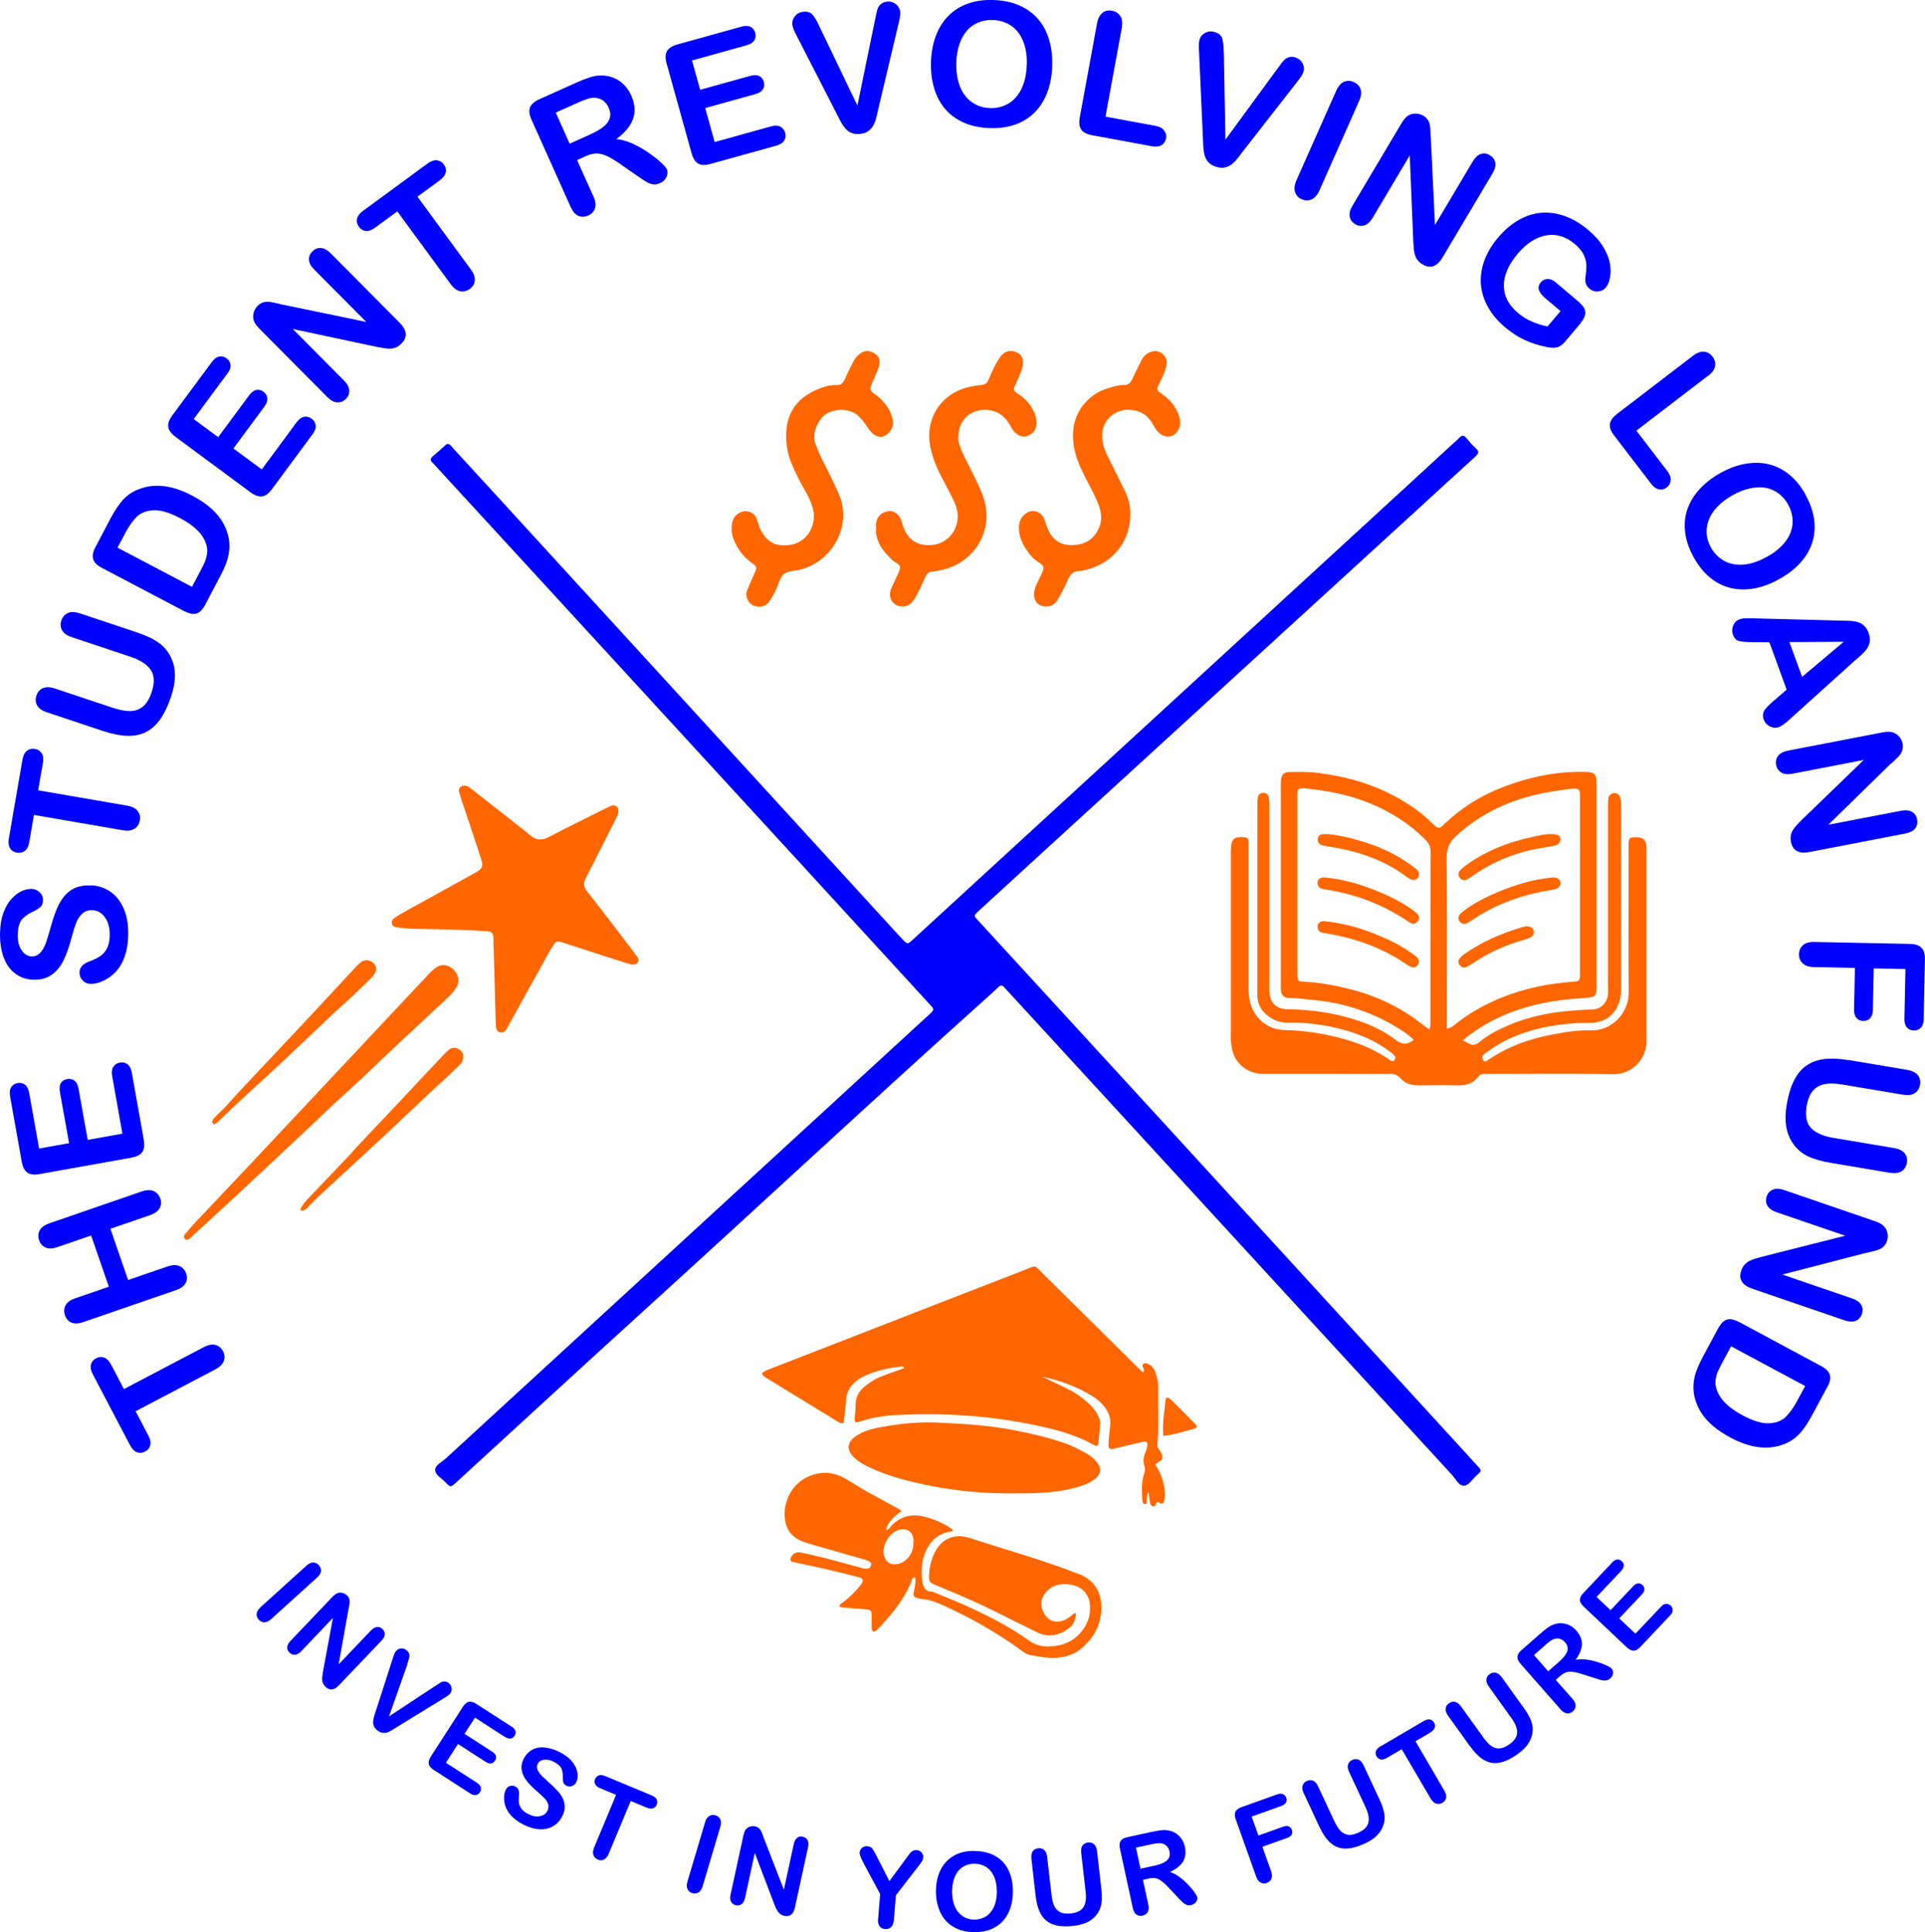
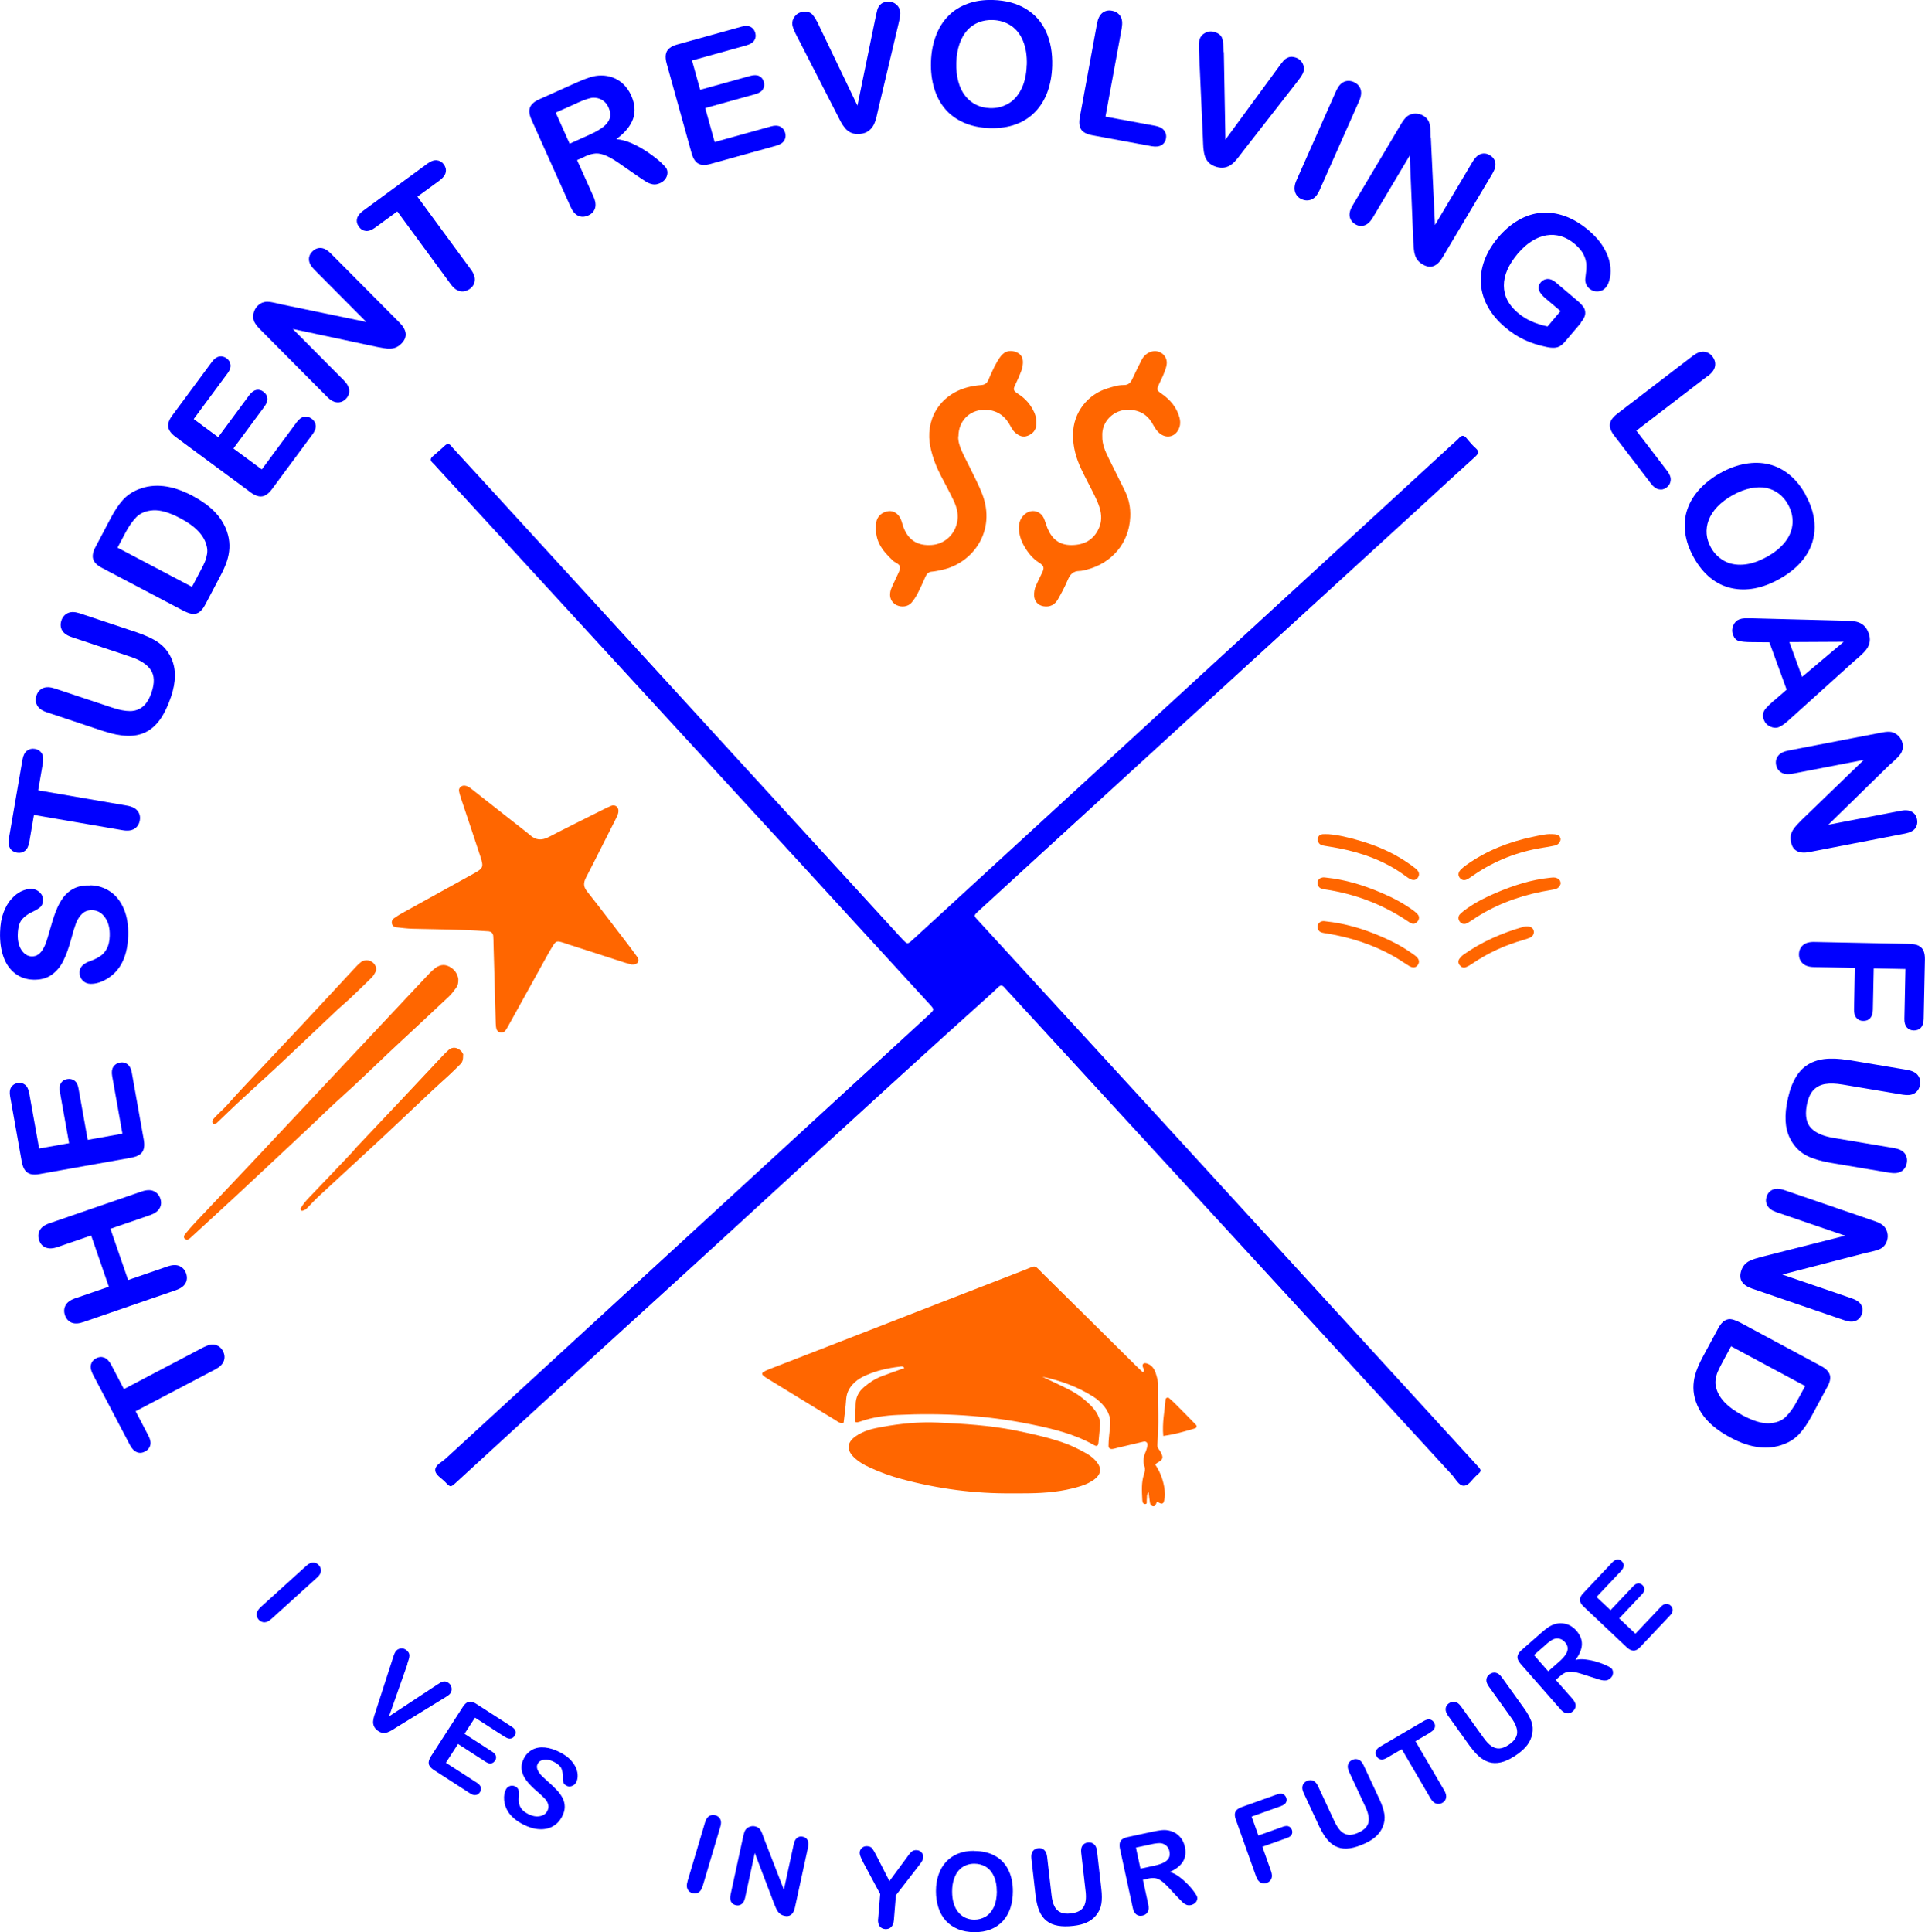
<svg xmlns="http://www.w3.org/2000/svg" id="Layer_1" viewBox="0 0 266.72 267.71">
  <defs>
    <style>.cls-1{fill:#f60;}.cls-2{fill:blue;}</style>
  </defs>
  <path class="cls-2" d="M15.41,189.1l1.76,3.36,11.04-5.8c.64-.33,1.18-.44,1.64-.32s.8.41,1.04.86c.24.46.28.91.12,1.36-.16.45-.56.84-1.18,1.17l-11.04,5.8,1.76,3.36c.28.53.37.98.27,1.35-.1.38-.34.67-.72.87-.39.21-.78.24-1.14.09-.37-.15-.68-.47-.95-.98l-5.14-9.79c-.28-.53-.37-.99-.27-1.37s.34-.67.72-.87.76-.23,1.12-.09c.37.14.69.47.97,1Z" />
  <path class="cls-2" d="M10.43,179.88l4.65-1.6-2.45-7.1-4.65,1.6c-.66.23-1.21.25-1.65.07s-.74-.52-.91-1.01c-.17-.49-.14-.95.08-1.37.22-.42.67-.75,1.34-.98l12.79-4.41c.67-.23,1.23-.25,1.67-.05.44.2.74.54.91,1.02.17.49.14.95-.1,1.36-.23.41-.68.73-1.35.96l-5.46,1.88,2.45,7.1,5.46-1.88c.67-.23,1.23-.25,1.67-.05s.74.54.91,1.02c.17.5.14.95-.09,1.36-.23.41-.68.73-1.35.96l-12.79,4.41c-.66.23-1.21.26-1.65.08-.43-.18-.74-.52-.91-1.02-.17-.49-.14-.95.08-1.37.22-.42.67-.75,1.34-.98Z" />
  <path class="cls-2" d="M4.04,151.42l1.38,7.71,4.15-.74-1.27-7.1c-.09-.52-.05-.93.14-1.23.19-.3.48-.48.86-.55.38-.07.72,0,1.01.21.29.21.48.58.57,1.11l1.27,7.1,4.81-.86-1.42-7.98c-.1-.54-.04-.97.16-1.28.2-.32.51-.51.92-.59.4-.07.75,0,1.05.24.3.23.5.61.59,1.15l1.66,9.31c.13.75.06,1.31-.21,1.7-.27.39-.78.64-1.52.78l-12.71,2.27c-.49.09-.91.09-1.24,0-.34-.09-.6-.28-.8-.56-.2-.29-.34-.67-.43-1.16l-1.61-9.04c-.1-.55-.05-.97.15-1.28s.49-.5.88-.57c.4-.07.74,0,1.03.23.29.22.48.61.58,1.15Z" />
  <path class="cls-2" d="M12.53,122.66c1.04.03,1.96.33,2.77.89.81.56,1.43,1.36,1.87,2.41.44,1.04.63,2.27.59,3.69-.05,1.69-.42,3.08-1.09,4.16-.48.77-1.12,1.38-1.9,1.84-.78.46-1.54.68-2.26.66-.42-.01-.78-.17-1.07-.47s-.43-.68-.42-1.13c.01-.37.14-.67.38-.92.24-.25.6-.45,1.06-.62.55-.2,1.02-.42,1.39-.67.38-.24.69-.59.94-1.04s.39-1.05.41-1.8c.03-1.03-.18-1.87-.64-2.53-.46-.66-1.05-1-1.77-1.02-.57-.02-1.04.14-1.4.48s-.65.78-.86,1.32c-.2.54-.43,1.27-.67,2.19-.33,1.22-.7,2.25-1.11,3.06-.41.82-.96,1.46-1.64,1.93-.68.47-1.52.68-2.51.65-.94-.03-1.77-.31-2.49-.85-.72-.54-1.26-1.3-1.62-2.29-.36-.99-.52-2.14-.48-3.46.03-1.05.19-1.96.48-2.72.29-.76.65-1.39,1.1-1.88.45-.49.92-.85,1.4-1.07.48-.22.95-.32,1.4-.31.41.01.78.17,1.1.47.32.3.48.67.46,1.11-.01.4-.12.7-.33.9-.21.2-.54.41-1,.64-.66.29-1.17.65-1.55,1.08-.38.43-.58,1.12-.61,2.09-.03.9.15,1.63.52,2.19.38.56.84.85,1.4.87.34.01.64-.07.9-.25.26-.18.48-.43.67-.75.19-.32.34-.65.45-.98s.28-.88.5-1.65c.26-.96.53-1.83.83-2.6.3-.78.65-1.43,1.06-1.97s.91-.95,1.52-1.24c.61-.29,1.34-.42,2.21-.39Z" />
  <path class="cls-2" d="M5.93,105.76l-.64,3.74,12.29,2.12c.71.12,1.21.37,1.49.74.29.37.39.81.3,1.31-.09.51-.33.89-.73,1.15-.4.26-.95.33-1.65.21l-12.29-2.12-.64,3.74c-.1.58-.3,1-.61,1.24-.31.24-.67.32-1.1.25-.44-.08-.76-.28-.96-.62s-.26-.79-.16-1.35l1.88-10.9c.1-.59.31-1.01.62-1.25.31-.24.68-.33,1.1-.26.42.07.74.28.95.61.21.34.26.8.16,1.38Z" />
  <path class="cls-2" d="M14.33,101.3l-7.83-2.61c-.67-.22-1.12-.54-1.35-.95s-.27-.86-.11-1.35c.17-.51.47-.86.91-1.05.43-.19.98-.17,1.65.05l8.01,2.67c.91.3,1.71.46,2.39.46.68,0,1.27-.2,1.78-.61.51-.41.92-1.08,1.23-2.01.43-1.29.39-2.31-.12-3.08-.51-.76-1.46-1.38-2.85-1.84l-8.08-2.7c-.67-.22-1.13-.54-1.36-.95-.23-.41-.26-.86-.1-1.35s.46-.84.9-1.04.99-.18,1.66.04l7.83,2.61c1.27.43,2.3.9,3.06,1.44.77.53,1.36,1.25,1.78,2.15.35.78.52,1.6.51,2.47-.01.87-.19,1.83-.54,2.88-.42,1.25-.91,2.28-1.48,3.1-.57.81-1.24,1.41-1.99,1.79-.76.38-1.62.56-2.6.53-.97-.03-2.08-.25-3.31-.66Z" />
  <path class="cls-2" d="M13.23,75.79l2.11-4.01c.55-1.04,1.12-1.89,1.7-2.53.59-.64,1.31-1.13,2.16-1.46,2.19-.87,4.66-.58,7.43.88.91.48,1.7,1,2.37,1.55s1.22,1.16,1.65,1.81c.43.65.75,1.36.95,2.13.15.6.21,1.2.18,1.8-.03.6-.15,1.2-.35,1.81-.2.6-.49,1.25-.86,1.95l-2.11,4.01c-.29.56-.6.94-.92,1.13-.32.19-.65.25-1.01.18s-.77-.24-1.27-.5l-11.14-5.86c-.66-.35-1.07-.75-1.21-1.2-.14-.45-.04-1.01.31-1.68ZM16.29,75.88l10.31,5.43,1.23-2.33c.27-.51.47-.92.59-1.22.12-.3.21-.64.27-1.01s.04-.72-.04-1.05c-.33-1.49-1.56-2.79-3.69-3.91-1.5-.79-2.74-1.15-3.73-1.09-.98.06-1.75.37-2.31.92-.55.56-1.08,1.3-1.57,2.24l-1.07,2.03Z" />
  <path class="cls-2" d="M31.5,51.76l-4.66,6.3,3.39,2.51,4.29-5.8c.32-.43.65-.67.99-.74.35-.07.68.01.99.25.31.23.49.52.54.88.04.35-.09.75-.41,1.18l-4.29,5.8,3.93,2.9,4.82-6.52c.32-.44.67-.7,1.04-.77.37-.07.72.02,1.06.27.33.24.51.55.55.92.04.37-.1.78-.43,1.22l-5.62,7.6c-.45.61-.91.95-1.38,1.01-.47.07-1-.12-1.61-.57l-10.38-7.67c-.4-.3-.69-.6-.85-.91-.17-.31-.21-.63-.14-.97.07-.34.25-.71.55-1.1l5.46-7.38c.33-.45.67-.7,1.03-.77.36-.07.7.01,1.02.25.33.24.51.54.55.91.04.36-.11.77-.44,1.21Z" />
  <path class="cls-2" d="M38.88,42.15l11.88,2.46-7.2-7.24c-.47-.47-.72-.92-.75-1.36-.03-.44.12-.82.47-1.17.35-.35.75-.51,1.19-.48.44.03.89.28,1.36.75l9.52,9.58c1.06,1.07,1.15,2.04.26,2.92-.22.22-.45.39-.69.5-.24.11-.51.18-.8.19-.29.02-.6,0-.91-.06s-.64-.11-.96-.17l-11.68-2.49,7.09,7.14c.46.47.7.92.73,1.38.02.45-.14.85-.48,1.18-.35.35-.75.5-1.2.47-.45-.03-.9-.28-1.36-.74l-9.34-9.4c-.4-.4-.66-.76-.8-1.07-.14-.35-.17-.73-.08-1.13.09-.4.27-.74.55-1.02.22-.22.45-.37.68-.46.23-.08.46-.13.7-.12.24,0,.52.04.84.11.32.07.65.14.99.22Z" />
  <path class="cls-2" d="M60.9,25.01l-3.06,2.24,7.38,10.06c.43.58.61,1.1.56,1.57-.05.47-.28.85-.69,1.15-.42.3-.86.41-1.33.32-.47-.09-.91-.42-1.33-1l-7.38-10.06-3.06,2.24c-.48.35-.91.51-1.3.47s-.71-.23-.96-.58c-.26-.36-.35-.73-.26-1.12.09-.39.37-.75.82-1.08l8.92-6.54c.48-.36.92-.51,1.32-.47.39.04.72.23.97.58.25.35.34.71.25,1.1-.08.39-.37.76-.84,1.11Z" />
  <path class="cls-2" d="M81.07,21.68l-1.11.5,2.26,5.03c.3.66.37,1.22.22,1.66-.15.44-.46.77-.93.98-.51.23-.97.24-1.4.04-.43-.2-.78-.62-1.06-1.26l-5.41-12.05c-.31-.68-.38-1.25-.21-1.69s.6-.82,1.28-1.13l5.16-2.32c.71-.32,1.33-.56,1.87-.73.53-.17,1.04-.25,1.53-.25.58-.01,1.15.09,1.7.3.55.22,1.04.53,1.46.96.42.42.76.92,1.02,1.49.52,1.17.61,2.25.27,3.24-.35.99-1.12,1.94-2.33,2.83.7.05,1.43.25,2.21.6.78.35,1.51.77,2.21,1.25.7.48,1.28.93,1.74,1.36s.74.74.83.94c.09.21.12.44.08.7-.04.26-.15.5-.32.72s-.41.4-.71.53c-.36.16-.69.21-1.01.15-.32-.06-.62-.18-.91-.36s-.7-.45-1.22-.81l-2.22-1.54c-.8-.57-1.48-.98-2.02-1.22-.54-.24-1.03-.36-1.47-.34s-.94.15-1.5.4ZM79.93,14.29l-2.93,1.31,1.93,4.31,2.84-1.28c.76-.34,1.37-.7,1.83-1.06.46-.37.76-.77.89-1.21s.07-.94-.18-1.49c-.19-.43-.48-.77-.85-1-.37-.23-.79-.34-1.25-.33-.44,0-1.21.26-2.3.75Z" />
  <path class="cls-2" d="M103.43,6.28l-7.55,2.1,1.13,4.06,6.95-1.93c.51-.14.93-.13,1.24.03.32.16.53.43.63.8.1.38.07.72-.12,1.02-.18.31-.53.53-1.05.68l-6.95,1.93,1.31,4.71,7.81-2.17c.53-.15.96-.13,1.29.04s.56.46.67.86c.11.39.06.75-.14,1.07s-.56.55-1.09.7l-9.11,2.53c-.73.2-1.3.19-1.71-.05-.41-.23-.71-.71-.92-1.44l-3.46-12.44c-.13-.48-.17-.89-.11-1.24.06-.34.22-.63.49-.85.27-.22.64-.4,1.11-.53l8.85-2.46c.53-.15.96-.14,1.29.02.33.16.54.44.65.82.11.39.07.74-.13,1.05-.19.31-.56.54-1.09.69Z" />
  <path class="cls-2" d="M113.54,3.67l5.26,10.96,2.46-11.98c.13-.63.23-1.07.3-1.32s.21-.48.42-.7c.21-.22.52-.35.92-.4.29-.04.58,0,.85.12.27.12.49.29.66.51.17.23.27.46.31.71.02.17.02.36,0,.56s-.06.4-.1.6c-.05.2-.09.4-.14.61l-2.76,11.64c-.1.44-.19.87-.29,1.27-.1.4-.23.76-.39,1.07-.16.31-.39.58-.69.81-.3.23-.68.37-1.15.42s-.87.01-1.21-.13c-.34-.14-.63-.35-.87-.63-.23-.27-.45-.59-.64-.95-.19-.36-.39-.75-.59-1.15l-5.41-10.55c-.09-.19-.19-.38-.29-.57-.1-.18-.19-.39-.26-.6-.08-.22-.13-.41-.15-.56-.05-.4.07-.78.34-1.14.28-.36.66-.58,1.14-.63.59-.07,1.03.06,1.32.39.29.33.61.88.96,1.63Z" />
  <path class="cls-2" d="M137.6,0c1.78.06,3.3.46,4.55,1.23,1.25.76,2.19,1.82,2.8,3.17.61,1.35.89,2.92.84,4.72-.04,1.33-.26,2.53-.65,3.6-.39,1.07-.96,2-1.7,2.77-.74.77-1.64,1.36-2.7,1.74-1.06.39-2.26.56-3.61.52-1.34-.04-2.54-.3-3.59-.76-1.05-.47-1.92-1.1-2.6-1.91-.69-.81-1.19-1.78-1.52-2.9-.33-1.12-.47-2.32-.43-3.61.04-1.32.27-2.52.68-3.61.41-1.09.99-2.01,1.73-2.76.74-.75,1.63-1.31,2.68-1.69,1.04-.38,2.22-.55,3.53-.51ZM142.27,8.99c.04-1.26-.13-2.35-.51-3.29s-.94-1.65-1.67-2.14c-.74-.5-1.6-.76-2.57-.79-.69-.02-1.34.09-1.94.33s-1.12.61-1.56,1.09c-.44.49-.8,1.11-1.07,1.88-.27.77-.42,1.64-.45,2.6-.03.98.07,1.86.29,2.66.22.8.55,1.46.98,1.99.43.53.94.94,1.51,1.21.57.28,1.21.42,1.9.45.89.03,1.71-.17,2.47-.59s1.37-1.09,1.84-2.01c.47-.91.73-2.05.77-3.41Z" />
  <path class="cls-2" d="M155.43,3.87l-2.26,12.29,6.93,1.28c.55.1.95.31,1.2.64.25.32.33.69.26,1.1-.08.41-.28.72-.62.93-.34.2-.79.25-1.35.15l-8.26-1.52c-.74-.14-1.25-.4-1.52-.79-.27-.39-.33-.95-.2-1.69l2.39-13.01c.13-.69.38-1.18.75-1.47.37-.29.82-.39,1.32-.29.51.09.9.34,1.16.74.26.4.32.95.19,1.65Z" />
  <path class="cls-2" d="M169.57,7.2l.22,12.15,7.23-9.87c.38-.52.65-.88.82-1.07.17-.2.39-.35.67-.46.28-.11.62-.11,1,.02.28.09.52.24.72.46s.33.47.39.74c.06.28.06.54-.02.77-.05.16-.13.33-.24.51-.11.18-.22.34-.35.51s-.25.33-.38.5l-7.36,9.44c-.27.36-.54.71-.79,1.03-.26.32-.52.6-.8.82-.27.22-.6.37-.96.45s-.77.05-1.22-.09c-.45-.14-.8-.35-1.05-.62-.25-.27-.43-.58-.53-.93-.1-.35-.16-.73-.19-1.13-.03-.41-.04-.84-.06-1.3l-.53-11.84c0-.21-.01-.43-.03-.63s0-.43.01-.66.05-.42.1-.57c.12-.38.38-.68.79-.89s.84-.25,1.3-.1c.57.18.91.48,1.04.9.12.42.19,1.05.19,1.89Z" />
  <path class="cls-2" d="M179.64,24.96l5.49-12.37c.29-.64.64-1.06,1.08-1.25.43-.19.88-.18,1.35.02.48.21.79.54.95.99.15.45.09,1-.2,1.65l-5.49,12.37c-.29.65-.65,1.07-1.09,1.26-.44.19-.9.18-1.38-.03-.46-.2-.76-.53-.91-.99-.15-.46-.09-1.01.2-1.65Z" />
  <path class="cls-2" d="M198.25,19.06l.57,12.12,5.22-8.78c.34-.57.72-.93,1.13-1.06.41-.14.83-.09,1.25.16.43.26.68.6.76,1.03.08.43-.05.93-.39,1.51l-6.91,11.61c-.77,1.3-1.69,1.62-2.77.98-.27-.16-.49-.34-.66-.55-.17-.2-.3-.45-.39-.73-.09-.28-.15-.58-.17-.9-.03-.32-.05-.65-.07-.98l-.49-11.93-5.15,8.65c-.34.56-.72.91-1.15,1.04s-.86.08-1.26-.17c-.42-.25-.67-.6-.76-1.04-.08-.44.04-.94.37-1.5l6.77-11.38c.29-.48.57-.83.84-1.04.31-.23.67-.35,1.07-.36s.78.08,1.13.28c.27.16.47.34.61.54.14.2.24.42.29.65.06.23.09.51.1.84.01.32.02.66.03,1.01Z" />
  <path class="cls-2" d="M219.06,44.72l-2.13,2.51c-.28.33-.54.57-.78.72-.23.14-.51.22-.82.23-.31.01-.67-.02-1.07-.11-1.16-.24-2.18-.57-3.08-1-.9-.42-1.78-1-2.65-1.73-1.01-.85-1.79-1.78-2.36-2.8-.57-1.01-.89-2.06-.98-3.14-.08-1.08.07-2.18.47-3.28s1.04-2.18,1.91-3.21c.86-1.02,1.8-1.82,2.82-2.41,1.02-.59,2.08-.93,3.16-1.02s2.19.07,3.3.47c1.11.4,2.2,1.06,3.28,1.97.88.75,1.56,1.53,2.04,2.34.48.81.78,1.57.9,2.29.12.72.12,1.36,0,1.95s-.32,1.03-.58,1.34c-.28.33-.65.51-1.09.54-.45.03-.84-.11-1.19-.4-.19-.16-.34-.36-.44-.6s-.14-.49-.12-.75c.11-.79.16-1.41.15-1.87,0-.45-.12-.93-.36-1.44-.23-.5-.65-1.01-1.24-1.51-.61-.52-1.25-.88-1.91-1.08-.66-.2-1.33-.24-2.02-.13s-1.36.38-2.04.81c-.68.43-1.31,1-1.92,1.71-1.3,1.54-1.95,3.02-1.94,4.45,0,1.43.64,2.67,1.9,3.74.61.52,1.26.93,1.93,1.22.68.3,1.42.53,2.22.7l1.8-2.13-2.06-1.74c-.5-.42-.81-.81-.93-1.17s-.04-.72.26-1.08c.25-.29.56-.44.93-.46.37-.01.74.14,1.1.44l3.01,2.55c.37.31.65.61.86.89.2.28.28.6.25.96-.03.36-.24.77-.63,1.22Z" />
  <path class="cls-2" d="M236.65,52.07l-9.92,7.6,4.29,5.6c.34.45.5.87.46,1.28-.03.4-.22.73-.54.98-.33.26-.7.35-1.08.27-.39-.08-.76-.34-1.1-.79l-5.11-6.67c-.46-.6-.66-1.14-.59-1.6s.4-.93.99-1.39l10.5-8.04c.56-.43,1.07-.62,1.54-.58.47.04.86.26,1.18.67.32.42.44.86.36,1.33s-.4.92-.96,1.35Z" />
-   <path class="cls-2" d="M250.15,68.53c.87,1.56,1.29,3.07,1.28,4.53s-.44,2.81-1.28,4.03c-.84,1.22-2.05,2.27-3.62,3.14-1.16.65-2.3,1.08-3.42,1.29-1.12.21-2.21.2-3.25-.04-1.05-.24-2.01-.71-2.88-1.42-.88-.71-1.64-1.65-2.3-2.83-.65-1.17-1.05-2.33-1.19-3.47-.14-1.14-.04-2.21.31-3.21.34-1,.91-1.93,1.7-2.79.79-.86,1.75-1.6,2.88-2.23,1.15-.64,2.3-1.07,3.45-1.27,1.15-.2,2.23-.18,3.26.07,1.03.25,1.97.73,2.83,1.43.86.7,1.61,1.62,2.25,2.77ZM244.83,77.14c1.1-.61,1.95-1.32,2.56-2.12.61-.8.93-1.65.98-2.54s-.17-1.76-.64-2.61c-.34-.61-.76-1.1-1.28-1.49-.52-.39-1.09-.65-1.74-.78-.64-.13-1.36-.11-2.16.05-.8.16-1.62.48-2.47.95-.85.48-1.56,1.01-2.13,1.61-.57.6-.97,1.22-1.21,1.87-.24.64-.32,1.28-.27,1.92s.26,1.25.59,1.86c.43.78,1.03,1.38,1.78,1.82.75.43,1.64.62,2.67.55,1.03-.07,2.13-.43,3.32-1.09Z" />
+   <path class="cls-2" d="M250.15,68.53c.87,1.56,1.29,3.07,1.28,4.53s-.44,2.81-1.28,4.03c-.84,1.22-2.05,2.27-3.62,3.14-1.16.65-2.3,1.08-3.42,1.29-1.12.21-2.21.2-3.25-.04-1.05-.24-2.01-.71-2.88-1.42-.88-.71-1.64-1.65-2.3-2.83-.65-1.17-1.05-2.33-1.19-3.47-.14-1.14-.04-2.21.31-3.21.34-1,.91-1.93,1.7-2.79.79-.86,1.75-1.6,2.88-2.23,1.15-.64,2.3-1.07,3.45-1.27,1.15-.2,2.23-.18,3.26.07,1.03.25,1.97.73,2.83,1.43.86.7,1.61,1.62,2.25,2.77M244.83,77.14c1.1-.61,1.95-1.32,2.56-2.12.61-.8.93-1.65.98-2.54s-.17-1.76-.64-2.61c-.34-.61-.76-1.1-1.28-1.49-.52-.39-1.09-.65-1.74-.78-.64-.13-1.36-.11-2.16.05-.8.16-1.62.48-2.47.95-.85.48-1.56,1.01-2.13,1.61-.57.6-.97,1.22-1.21,1.87-.24.64-.32,1.28-.27,1.92s.26,1.25.59,1.86c.43.78,1.03,1.38,1.78,1.82.75.43,1.64.62,2.67.55,1.03-.07,2.13-.43,3.32-1.09Z" />
  <path class="cls-2" d="M245.81,97.06l1.74-1.51-2.39-6.56-2.35-.02c-.92,0-1.55-.07-1.91-.17-.36-.11-.63-.41-.8-.89-.15-.41-.13-.83.05-1.25.19-.43.47-.71.85-.85.22-.08.46-.13.72-.14.26-.01.63-.01,1.11,0l11.98.31c.34,0,.76.02,1.24.03.48.01.9.06,1.24.15.35.09.66.25.94.49.28.24.51.59.67,1.03.17.45.22.87.16,1.23-.06.37-.19.69-.4.98-.2.29-.44.55-.7.79-.26.24-.62.56-1.07.94l-8.88,8.01c-.67.62-1.19.99-1.55,1.12-.37.14-.77.11-1.2-.09s-.72-.52-.88-.96c-.09-.26-.13-.49-.1-.71.02-.22.09-.42.21-.6.11-.18.31-.4.58-.67.27-.26.52-.49.73-.68ZM247.93,88.96l1.76,4.82,5.77-4.86-7.53.04Z" />
  <path class="cls-2" d="M262,105.79l-8.67,8.48,10.03-1.93c.65-.13,1.17-.08,1.55.14.38.22.62.56.71,1.04.09.49,0,.91-.26,1.26-.27.35-.73.58-1.38.71l-13.26,2.56c-1.48.29-2.34-.19-2.57-1.41-.06-.31-.07-.59-.03-.85.04-.26.14-.52.29-.77.15-.25.34-.49.56-.73.22-.23.45-.47.68-.7l8.59-8.3-9.88,1.91c-.64.12-1.16.07-1.55-.17s-.63-.59-.72-1.05c-.09-.48,0-.9.28-1.26s.73-.59,1.37-.72l13.01-2.51c.55-.11,1-.13,1.33-.07.37.08.7.27.99.56.28.3.46.64.54,1.03.06.31.06.58,0,.82-.06.24-.15.46-.29.65-.14.2-.32.41-.56.63-.24.22-.48.46-.74.7Z" />
  <path class="cls-2" d="M263.87,141.11l.14-6.85-4.39-.09-.12,5.73c-.01.53-.14.92-.38,1.18s-.56.38-.96.37c-.4,0-.71-.15-.94-.42-.23-.27-.34-.67-.33-1.19l.12-5.73-5.66-.12c-.72-.01-1.25-.19-1.59-.52s-.51-.75-.5-1.26c.01-.51.19-.93.55-1.25s.89-.47,1.6-.45l13.21.27c.5.01.91.09,1.22.25s.54.39.68.71c.14.32.2.72.19,1.22l-.17,8.2c-.01.55-.14.96-.39,1.23-.25.26-.58.39-.97.38-.41,0-.73-.15-.97-.42-.24-.27-.36-.69-.34-1.24Z" />
  <path class="cls-2" d="M256.1,146.86l8.14,1.37c.69.12,1.19.36,1.48.73s.4.81.31,1.32c-.09.53-.33.92-.73,1.18s-.94.32-1.64.21l-8.33-1.4c-.95-.16-1.76-.19-2.43-.08s-1.23.4-1.67.88c-.44.48-.74,1.21-.91,2.18-.22,1.34-.03,2.35.59,3.02s1.65,1.13,3.1,1.38l8.4,1.41c.7.12,1.2.36,1.49.72.29.37.39.81.31,1.32-.09.52-.33.91-.72,1.17-.4.26-.94.33-1.65.22l-8.14-1.37c-1.32-.22-2.41-.54-3.25-.94-.84-.41-1.54-1.02-2.09-1.85-.47-.71-.76-1.5-.89-2.36-.12-.86-.1-1.84.09-2.93.22-1.3.55-2.4.99-3.29s1-1.59,1.69-2.08c.69-.49,1.52-.8,2.48-.93.97-.12,2.09-.08,3.37.14Z" />
  <path class="cls-2" d="M258.69,173.55l-11.74,3.04,9.66,3.31c.63.22,1.05.51,1.27.89s.25.79.1,1.25c-.16.47-.45.79-.86.96s-.93.14-1.55-.07l-12.78-4.38c-1.43-.49-1.93-1.32-1.53-2.51.1-.3.24-.55.4-.75.17-.21.38-.38.63-.53.26-.14.54-.26.85-.35.31-.09.62-.18.94-.27l11.58-2.93-9.52-3.26c-.62-.21-1.04-.52-1.26-.91-.22-.4-.25-.82-.1-1.27.16-.47.45-.78.87-.95.42-.17.93-.15,1.55.06l12.53,4.3c.53.18.93.38,1.19.61.29.25.48.58.58.98s.08.78-.05,1.16c-.1.3-.24.53-.4.71-.17.18-.36.32-.58.42-.22.1-.48.19-.8.27-.32.08-.64.16-.99.24Z" />
  <path class="cls-2" d="M253.19,192.15l-2.15,3.99c-.56,1.04-1.13,1.88-1.72,2.52-.59.64-1.31,1.12-2.17,1.44-2.19.85-4.67.54-7.42-.94-.91-.49-1.69-1.01-2.36-1.57-.66-.56-1.21-1.17-1.63-1.82-.42-.65-.74-1.37-.93-2.14-.15-.6-.2-1.2-.16-1.8s.16-1.2.37-1.8c.21-.6.5-1.25.87-1.95l2.15-3.99c.3-.56.61-.93.93-1.12.32-.19.66-.25,1.01-.17.35.08.77.25,1.26.51l11.09,5.96c.66.35,1.06.76,1.2,1.21.14.45.03,1.01-.33,1.67ZM250.12,192.04l-10.27-5.51-1.25,2.32c-.27.51-.47.92-.6,1.22-.13.3-.22.64-.28,1.01-.06.37-.05.72.03,1.05.32,1.49,1.53,2.8,3.65,3.94,1.49.8,2.73,1.18,3.72,1.13.99-.05,1.76-.35,2.31-.9.56-.55,1.09-1.29,1.59-2.23l1.09-2.02Z" />
  <path class="cls-2" d="M36.09,222.69l6.35-5.75c.33-.3.65-.45.95-.45.3,0,.56.12.78.36.22.25.32.52.3.82-.03.3-.2.6-.54.9l-6.35,5.75c-.33.3-.65.45-.95.45-.3,0-.57-.13-.79-.37-.21-.23-.3-.5-.28-.81.03-.3.21-.6.54-.9Z" />
-   <path class="cls-2" d="M48.27,223.04l-1.35,7.56,4.46-4.68c.29-.3.57-.47.85-.5.28-.03.52.06.75.28.23.22.34.47.33.74-.01.28-.16.57-.45.87l-5.9,6.19c-.66.69-1.27.76-1.85.22-.14-.14-.25-.28-.33-.43-.08-.15-.12-.32-.14-.5-.01-.19,0-.38.02-.58.03-.2.06-.41.09-.61l1.38-7.44-4.39,4.62c-.29.3-.57.46-.86.48-.29.02-.54-.07-.76-.28-.23-.21-.33-.47-.32-.75.01-.29.16-.58.44-.87l5.79-6.08c.25-.26.47-.43.66-.52.22-.1.46-.12.71-.07.25.05.47.16.66.33.14.14.24.28.3.42s.09.29.09.44c0,.15-.02.33-.06.53-.04.2-.08.41-.12.63Z" />
  <path class="cls-2" d="M56.46,230.55l-2.56,7.26,6.47-4.26c.34-.22.58-.38.72-.46.14-.08.31-.12.5-.12.19,0,.39.07.59.23.15.12.26.26.32.43.07.17.09.35.07.53-.02.18-.09.33-.18.46-.07.09-.15.17-.25.25-.1.08-.21.15-.32.22-.11.07-.22.14-.34.21l-6.46,3.97c-.24.16-.48.3-.7.44-.22.13-.44.24-.65.31-.21.07-.43.09-.67.06-.24-.03-.47-.14-.7-.32s-.4-.38-.49-.6c-.09-.22-.13-.44-.11-.67.02-.23.06-.47.14-.71.08-.25.16-.51.25-.78l2.31-7.15c.04-.13.09-.25.12-.38.04-.13.09-.26.15-.39s.13-.24.19-.32c.16-.2.38-.32.66-.36.29-.04.55.04.79.23.3.23.43.49.42.76s-.12.66-.3,1.16Z" />
  <path class="cls-2" d="M69.98,240.67l-4.17-2.69-1.45,2.24,3.84,2.48c.28.18.45.38.51.6.06.22.02.43-.12.64s-.31.33-.53.38c-.22.04-.48-.03-.76-.21l-3.84-2.48-1.68,2.6,4.31,2.78c.29.19.47.4.53.63s.02.46-.13.68c-.14.22-.33.34-.56.38-.23.04-.5-.03-.79-.22l-5.03-3.25c-.4-.26-.64-.54-.7-.83-.06-.29.04-.64.29-1.04l4.43-6.87c.17-.27.35-.46.54-.58.19-.12.39-.16.61-.13.22.03.46.13.72.3l4.89,3.15c.3.19.47.4.53.62s.02.44-.12.65c-.14.22-.32.34-.55.38-.23.04-.49-.04-.78-.23Z" />
  <path class="cls-2" d="M77.87,251.71c-.31.58-.73,1.03-1.27,1.33-.54.31-1.17.44-1.89.4-.72-.04-1.47-.27-2.26-.68-.95-.5-1.64-1.09-2.07-1.77-.3-.49-.48-1.02-.53-1.59-.05-.58.04-1.07.25-1.47.12-.24.31-.4.56-.48.25-.08.51-.06.76.08.21.11.35.26.42.47.07.21.09.46.06.78-.04.37-.04.7,0,.98.03.28.15.56.33.82s.49.51.91.73c.58.3,1.12.42,1.62.33.5-.08.86-.32,1.07-.72.17-.32.21-.63.12-.93-.09-.3-.26-.59-.52-.85-.25-.27-.61-.59-1.06-.98-.61-.52-1.09-1.02-1.44-1.48-.35-.46-.57-.95-.65-1.47s.03-1.05.32-1.61c.28-.53.67-.92,1.17-1.19.51-.26,1.09-.36,1.75-.29.66.07,1.37.29,2.11.68.59.31,1.06.65,1.42,1.03.35.37.61.76.77,1.15.16.39.23.76.22,1.09,0,.34-.08.63-.21.88-.12.23-.31.4-.58.5-.26.1-.52.09-.76-.04-.22-.12-.36-.26-.42-.43s-.09-.42-.09-.75c.02-.46-.05-.85-.18-1.18-.14-.33-.48-.64-1.02-.93-.5-.26-.97-.37-1.39-.31-.42.06-.72.24-.88.55-.1.19-.14.39-.1.58.03.2.11.39.24.59.13.2.28.37.43.53.16.16.43.4.8.74.48.41.89.81,1.25,1.19s.64.77.83,1.15c.19.38.29.78.29,1.21,0,.43-.13.88-.39,1.37Z" />
-   <path class="cls-2" d="M89.61,250.45l-2.22-.92-3.04,7.29c-.17.42-.4.69-.67.82s-.56.13-.85,0c-.3-.13-.5-.33-.61-.62-.1-.28-.07-.63.1-1.05l3.04-7.29-2.22-.93c-.35-.14-.57-.33-.68-.55-.11-.22-.11-.46,0-.71.11-.26.28-.43.52-.51.24-.08.52-.05.86.09l6.46,2.69c.35.15.58.33.69.56.11.23.11.47,0,.72-.11.25-.28.42-.51.5-.24.08-.53.05-.88-.1Z" />
  <path class="cls-2" d="M95.25,260.69l2.44-8.21c.13-.43.32-.72.58-.87.26-.15.54-.19.85-.1.32.09.54.28.68.55.13.27.14.62,0,1.05l-2.44,8.21c-.13.43-.32.72-.58.88-.26.16-.55.19-.87.09-.3-.09-.52-.27-.65-.55-.13-.27-.14-.62,0-1.05Z" />
  <path class="cls-2" d="M105.83,254.66l2.78,7.16,1.37-6.32c.09-.41.24-.7.47-.87.22-.17.48-.22.78-.15.31.07.53.22.66.47.13.24.16.57.07.98l-1.82,8.36c-.2.93-.69,1.32-1.46,1.15-.19-.04-.36-.11-.5-.2-.14-.09-.27-.21-.38-.36-.11-.15-.2-.32-.29-.51-.08-.19-.16-.38-.24-.57l-2.69-7.07-1.35,6.23c-.09.41-.25.69-.48.86-.23.17-.5.22-.79.15-.3-.07-.53-.22-.66-.47-.14-.25-.16-.58-.08-.98l1.78-8.2c.08-.35.17-.61.29-.79.14-.2.33-.34.57-.43s.49-.11.73-.06c.19.04.35.11.48.2.12.09.23.2.31.33.08.13.16.29.23.48.07.19.15.39.22.6Z" />
  <path class="cls-2" d="M121.67,265.86l.28-3.44-2.32-4.32c-.2-.39-.34-.69-.42-.91-.08-.22-.11-.4-.1-.55.02-.25.14-.46.34-.63.21-.17.46-.24.74-.21.3.02.52.13.66.31.14.18.35.54.62,1.07l1.76,3.45,2.31-3.13c.14-.19.26-.35.35-.48s.2-.25.31-.37c.11-.11.23-.2.36-.25.13-.05.28-.07.46-.06.28.02.5.13.67.33.17.2.25.41.23.65-.02.19-.08.38-.19.57-.11.18-.29.44-.55.76l-3.05,3.94-.28,3.44c-.04.45-.17.78-.39.98-.22.21-.5.29-.82.27-.33-.03-.58-.16-.76-.39s-.26-.58-.22-1.03Z" />
  <path class="cls-2" d="M135,256.46c1.13,0,2.1.24,2.9.69.81.46,1.42,1.11,1.83,1.96.41.84.62,1.84.61,2.97,0,.84-.12,1.6-.35,2.29s-.57,1.28-1.03,1.79c-.46.5-1.02.89-1.68,1.15-.66.27-1.42.4-2.28.39-.85,0-1.61-.14-2.28-.42-.67-.28-1.23-.67-1.68-1.17-.45-.5-.79-1.1-1.02-1.81-.23-.7-.34-1.46-.34-2.28,0-.84.12-1.6.37-2.3.24-.7.59-1.29,1.05-1.78.46-.49,1.01-.86,1.66-1.12.65-.26,1.4-.39,2.23-.38ZM138.11,262.07c0-.8-.12-1.49-.38-2.07-.26-.58-.62-1.03-1.1-1.33-.48-.3-1.02-.45-1.64-.45-.44,0-.85.08-1.22.25-.37.16-.7.4-.97.72-.27.32-.48.72-.64,1.21-.16.49-.24,1.04-.24,1.66,0,.62.07,1.18.23,1.68.15.5.37.91.66,1.24.28.33.61.58.98.74.37.16.77.25,1.21.25.56,0,1.08-.14,1.56-.42.47-.28.85-.71,1.13-1.3s.42-1.31.43-2.17Z" />
  <path class="cls-2" d="M143.5,262.73l-.59-5.2c-.05-.44.01-.78.18-1.03.17-.24.42-.38.75-.42.34-.04.62.04.84.24.22.2.36.52.41.96l.61,5.31c.07.6.19,1.1.38,1.49.18.39.46.68.83.86.37.19.86.24,1.48.17.85-.1,1.43-.39,1.74-.89.3-.49.4-1.2.29-2.13l-.61-5.36c-.05-.45,0-.79.18-1.03.17-.24.42-.38.75-.42.33-.04.61.04.84.24.23.2.37.52.42.96l.59,5.2c.1.85.1,1.56,0,2.14s-.35,1.12-.76,1.6c-.35.41-.78.73-1.28.95-.5.23-1.1.38-1.8.46-.83.1-1.56.09-2.18-.02s-1.14-.33-1.56-.67c-.42-.33-.75-.78-1-1.35-.24-.57-.41-1.26-.51-2.07Z" />
  <path class="cls-2" d="M159.11,260.29l-.75.16.74,3.41c.1.45.07.8-.08,1.06-.15.25-.39.42-.71.49-.34.07-.63.02-.87-.16-.24-.18-.4-.49-.49-.92l-1.77-8.18c-.1-.46-.07-.82.09-1.08s.48-.43.94-.53l3.5-.76c.48-.1.9-.17,1.25-.21.35-.03.68-.02.98.05.36.07.7.21,1.01.41.31.21.57.47.78.78s.35.67.44,1.06c.17.79.09,1.48-.26,2.05-.34.57-.95,1.05-1.82,1.45.43.12.86.34,1.29.66.43.32.84.68,1.21,1.06.37.39.67.74.9,1.07.23.33.36.56.39.69.03.14.02.29-.04.45-.06.16-.16.29-.3.41-.14.11-.31.19-.51.24-.24.05-.46.04-.65-.04s-.36-.19-.52-.34c-.16-.15-.37-.37-.65-.66l-1.17-1.25c-.42-.46-.79-.8-1.09-1.03-.3-.22-.59-.36-.87-.4s-.6-.03-.98.05ZM159.38,255.56l-1.99.43.63,2.92,1.93-.42c.52-.11.94-.25,1.28-.42.33-.17.57-.38.71-.63.14-.26.17-.57.09-.95-.06-.3-.2-.54-.39-.73-.2-.19-.44-.31-.73-.37-.27-.05-.78,0-1.52.16Z" />
  <path class="cls-2" d="M177.51,250.23l-4.09,1.46.94,2.62,3.42-1.22c.32-.11.58-.13.78-.04.21.09.35.25.44.49.08.24.07.45-.04.65-.11.2-.32.35-.63.46l-3.42,1.22,1.2,3.37c.15.43.17.78.05,1.06-.12.28-.33.47-.63.58-.31.11-.6.09-.86-.05-.27-.14-.48-.42-.63-.85l-2.81-7.88c-.11-.3-.15-.56-.13-.78s.11-.41.27-.56c.16-.15.38-.28.68-.39l4.89-1.75c.33-.12.6-.13.82-.04.21.09.36.25.45.49.09.24.07.47-.03.67-.11.2-.33.36-.66.48Z" />
  <path class="cls-2" d="M182.84,253.17l-2.21-4.74c-.19-.4-.24-.75-.15-1.03.09-.29.28-.5.58-.64.31-.14.6-.16.88-.04s.51.38.69.78l2.26,4.85c.26.55.53.98.83,1.3.3.31.65.5,1.06.56.41.06.9-.05,1.46-.31.78-.36,1.23-.83,1.36-1.39.13-.56,0-1.27-.39-2.11l-2.28-4.89c-.19-.41-.24-.75-.15-1.04.09-.28.28-.49.58-.63.3-.14.59-.15.87-.04.28.11.51.37.7.78l2.21,4.74c.36.77.58,1.45.67,2.03.09.59.02,1.17-.22,1.75-.2.5-.51.93-.91,1.31s-.93.71-1.56,1c-.76.35-1.45.58-2.07.67-.62.09-1.19.05-1.69-.14-.51-.18-.96-.5-1.37-.96s-.79-1.06-1.14-1.81Z" />
  <path class="cls-2" d="M198.19,240.04l-2.07,1.21,3.99,6.82c.23.39.31.74.25,1.03-.06.29-.23.52-.51.68-.28.16-.57.2-.86.11s-.55-.33-.78-.72l-3.99-6.82-2.07,1.21c-.32.19-.61.26-.85.21-.24-.05-.43-.19-.57-.43-.14-.24-.17-.48-.09-.72.08-.24.28-.45.59-.63l6.04-3.54c.33-.19.62-.26.86-.21s.44.2.57.43c.14.24.17.47.09.71-.08.24-.28.45-.61.64Z" />
  <path class="cls-2" d="M203.69,241.97l-3.05-4.25c-.26-.36-.37-.69-.34-.99.03-.3.18-.54.45-.73.28-.2.56-.27.86-.2.29.06.57.28.83.64l3.12,4.34c.35.49.71.87,1.05,1.12.35.25.73.37,1.14.35s.87-.21,1.38-.57c.7-.5,1.06-1.04,1.08-1.62s-.24-1.25-.78-2l-3.14-4.38c-.26-.37-.38-.7-.34-.99.03-.29.18-.54.45-.73.27-.19.55-.26.85-.2.29.06.57.27.84.64l3.05,4.25c.5.69.84,1.32,1.04,1.87.2.56.23,1.15.11,1.76-.11.53-.33,1.01-.65,1.46-.33.44-.78.87-1.35,1.28-.68.49-1.32.83-1.91,1.04-.6.2-1.16.26-1.69.18-.53-.09-1.04-.32-1.53-.69-.49-.38-.97-.9-1.45-1.57Z" />
  <path class="cls-2" d="M216.14,232.24l-.58.51,2.31,2.62c.3.35.45.67.44.96,0,.3-.14.55-.38.77-.26.23-.54.33-.84.28-.3-.04-.59-.23-.88-.56l-5.52-6.29c-.31-.36-.46-.68-.44-.98.02-.3.21-.61.56-.92l2.69-2.36c.37-.33.7-.59.99-.79.29-.2.59-.35.88-.44.35-.12.71-.16,1.09-.13s.73.13,1.06.3c.33.18.63.41.89.71.53.61.79,1.25.77,1.91-.02.67-.32,1.38-.88,2.15.43-.1.91-.12,1.45-.05.53.07,1.06.18,1.57.34.51.16.95.33,1.31.5.36.17.59.31.68.42.09.11.15.25.18.41.02.17,0,.33-.06.5-.06.17-.18.32-.33.45-.19.16-.38.26-.58.28-.2.02-.41,0-.62-.04-.21-.05-.5-.14-.89-.27l-1.63-.52c-.59-.2-1.08-.32-1.45-.36-.37-.05-.69-.02-.95.07-.26.09-.54.27-.83.53ZM214.07,227.97l-1.53,1.34,1.97,2.25,1.48-1.3c.4-.35.7-.68.91-.98.21-.31.32-.61.31-.9,0-.29-.13-.58-.39-.87-.2-.23-.43-.38-.7-.45-.27-.07-.54-.06-.82.03-.27.09-.68.38-1.25.88Z" />
  <path class="cls-2" d="M224.62,217.65l-3.41,3.61,1.94,1.83,3.14-3.32c.23-.24.46-.38.68-.39.22-.02.42.06.6.23.18.17.27.37.27.59,0,.23-.11.46-.35.71l-3.14,3.32,2.25,2.12,3.53-3.73c.24-.25.47-.39.71-.4.24-.02.45.07.65.25.19.18.28.38.27.62,0,.24-.12.48-.36.73l-4.11,4.35c-.33.35-.64.53-.94.53-.3,0-.62-.15-.97-.48l-5.94-5.61c-.23-.22-.39-.43-.47-.63-.08-.21-.09-.41-.01-.62.07-.21.21-.43.43-.65l3.99-4.23c.24-.26.48-.39.71-.41.23-.02.44.06.62.24.19.18.28.38.27.61s-.13.47-.37.73Z" />
  <path class="cls-2" d="M61.99,61.51c.38,0,.52.3.71.51,2.16,2.35,4.32,4.7,6.47,7.05,12.69,13.87,25.38,27.75,38.07,41.62,5.74,6.28,11.48,12.56,17.23,18.84.17.19.34.38.52.56.74.78.74.79,1.57.02,5.67-5.2,11.35-10.41,17.02-15.62,12.16-11.16,24.32-22.33,36.48-33.49,7.11-6.53,14.22-13.06,21.34-19.6.25-.23.53-.44.75-.7.43-.5.75-.37,1.11.09.37.46.77.92,1.21,1.31.55.49.36.78-.1,1.21-2.5,2.25-4.96,4.53-7.44,6.8-17.58,16.08-35.16,32.15-52.74,48.23-2.83,2.58-5.64,5.18-8.47,7.76-.91.83-.83.74-.09,1.55,8.8,9.59,17.6,19.18,26.39,28.78,14.22,15.53,28.43,31.07,42.64,46.61.65.71.67.74-.06,1.37-.6.52-1.1,1.48-1.84,1.44-.66-.04-1.09-.98-1.61-1.54-20.52-22.34-41.03-44.68-61.55-67.02-.14-.16-.3-.31-.43-.47-.27-.33-.53-.36-.85-.05-.55.53-1.12,1.05-1.69,1.56-15.71,14.09-31.14,28.47-46.76,42.66-8.91,8.09-17.76,16.25-26.64,24.38-.8.73-.81.74-1.56-.05-.52-.54-1.42-.99-1.37-1.72.05-.64.93-1.03,1.46-1.52,22.24-20.43,44.49-40.86,66.74-61.29.09-.09.19-.17.28-.26.68-.65.69-.66.04-1.37-5.78-6.3-11.55-12.61-17.33-18.91-12.72-13.85-25.43-27.7-38.15-41.55-4.29-4.67-8.58-9.34-12.86-14-.17-.19-.33-.39-.52-.56-.37-.32-.38-.6.02-.93.59-.49,1.15-1.01,1.72-1.52.09-.08.21-.14.3-.2Z" />
  <path class="cls-1" d="M152.73,60.46c-.03,1.07.39,2.03.86,2.98.74,1.51,1.5,3.02,2.25,4.53.58,1.16.82,2.38.76,3.67-.15,3.56-2.53,6.43-6.13,7.31-.31.07-.62.16-.93.16-.86.02-1.29.5-1.6,1.25-.39.92-.86,1.81-1.36,2.68-.43.75-1.1,1.11-2,.96-.72-.12-1.23-.66-1.29-1.39-.04-.53.05-1.05.28-1.54.25-.52.48-1.05.75-1.57.45-.87.33-1.11-.37-1.56-.87-.55-1.49-1.33-2-2.2-.46-.78-.75-1.63-.78-2.54-.02-.84.27-1.55.96-2.06.83-.61,1.95-.36,2.44.54.13.23.2.49.29.73.09.25.16.5.26.74.62,1.51,1.65,2.39,3.37,2.37,1.75-.02,3.05-.72,3.77-2.35.41-.91.38-1.86.11-2.78-.18-.6-.44-1.18-.72-1.75-.6-1.23-1.27-2.43-1.85-3.67-.7-1.49-1.14-3.03-1.13-4.72.01-3.22,2.16-5.63,4.72-6.42.75-.23,1.51-.49,2.31-.48.64.01.94-.32,1.18-.83.4-.86.83-1.71,1.25-2.56.29-.59.73-1.03,1.37-1.23,1.15-.37,2.31.55,2.15,1.75-.06.46-.24.91-.42,1.35-.19.49-.45.95-.66,1.44-.32.73-.31.8.39,1.29,1.16.81,2.03,1.82,2.44,3.2.17.58.18,1.14-.08,1.69-.48,1.03-1.57,1.34-2.5.7-.54-.37-.84-.93-1.16-1.48-.75-1.32-1.91-1.89-3.4-1.9-1.85,0-3.67,1.55-3.53,3.69Z" />
-   <path class="cls-1" d="M112.79,71.48c-.02-.68-.27-1.54-.65-2.36-.29-.62-.63-1.22-.97-1.81-.54-.97-1.01-1.97-1.45-2.98-.6-1.39-.84-2.81-.79-4.32.11-2.9,1.57-4.85,4.17-5.99.87-.38,1.79-.7,2.75-.66.73.03,1.02-.34,1.26-.93.3-.73.68-1.43,1.02-2.14.21-.43.48-.82.84-1.14.67-.61,1.4-.68,2.17-.2.68.41.91,1.03.61,1.91-.25.75-.6,1.46-.91,2.19-.37.89-.37,1.05.41,1.59.76.52,1.34,1.18,1.83,1.94.32.5.49,1.05.61,1.62.13.67-.08,1.25-.54,1.74-.69.73-1.48.77-2.24.12-.37-.31-.61-.72-.88-1.11-.29-.43-.63-.85-.99-1.22-1.16-1.19-3.24-1.18-4.55-.39-1.09.66-2.07,2.7-1.5,4.17.33.84.67,1.66,1.08,2.46.74,1.46,1.46,2.92,2.13,4.42,1.92,4.29-.75,9.48-5.52,10.58-.66.15-1.44.13-1.96.49-.64.44-.79,1.34-1.12,2.05-.31.67-.64,1.33-1.09,1.92-.44.57-1.04.69-1.7.59-.69-.11-1.1-.56-1.33-1.21-.13-.38-.09-.72.06-1.07.33-.77.66-1.55,1-2.32.38-.85.39-.86-.46-1.49-1.13-.84-1.94-1.92-2.44-3.24-.27-.71-.33-1.45-.21-2.18.14-.86.66-1.42,1.51-1.64.72-.18,1.55.2,1.85.88.21.48.3,1.01.52,1.49.98,2.13,2.51,2.56,4.38,2.21,1.77-.33,3.07-1.96,3.08-3.95Z" />
  <path class="cls-1" d="M132.77,60.46c-.03.73.22,1.43.52,2.1.32.72.7,1.42,1.05,2.13.59,1.24,1.25,2.45,1.74,3.72,2,5.12-1.26,9.61-5.54,10.54-.46.1-.93.21-1.4.25-.5.03-.74.31-.93.73-.34.77-.68,1.55-1.07,2.29-.24.46-.53.92-.87,1.31-.5.55-1.37.64-2.05.31-.69-.34-1.03-1.06-.86-1.86.05-.26.15-.51.26-.75.19-.44.41-.86.6-1.29.18-.43.48-.88.48-1.32,0-.5-.64-.62-.98-.94-.73-.7-1.42-1.4-1.88-2.32-.47-.94-.55-1.92-.44-2.93.1-.87.8-1.5,1.7-1.61.7-.09,1.39.35,1.72,1.14.16.39.24.81.4,1.2.69,1.72,1.96,2.48,3.86,2.35,1.7-.12,3.06-1.3,3.49-2.95.3-1.15.04-2.2-.44-3.21-.54-1.14-1.15-2.25-1.74-3.38-.66-1.27-1.17-2.58-1.47-3.99-.8-3.7,1.19-7.29,5.19-8.33.61-.16,1.24-.25,1.87-.3.49-.04.77-.26.96-.69.27-.63.54-1.26.85-1.87.27-.51.55-1.03.91-1.48.46-.57,1.1-.81,1.84-.61.84.23,1.24.75,1.19,1.62-.02.36-.1.73-.22,1.07-.22.59-.48,1.17-.75,1.74-.39.83-.49.93.4,1.51.95.61,1.66,1.45,2.14,2.49.25.55.33,1.11.29,1.7-.05.77-.47,1.25-1.17,1.54-.68.28-1.23.02-1.74-.41-.41-.35-.61-.85-.89-1.3-.79-1.27-1.94-1.9-3.43-1.88-2.06.03-3.57,1.59-3.56,3.68Z" />
  <path class="cls-1" d="M87.42,133.61c-.19-.05-.55-.14-.9-.25-2.59-.83-5.17-1.67-7.76-2.51-.3-.1-.6-.22-.91-.3-.67-.19-.82-.15-1.2.43-.32.49-.61,1-.89,1.52-1.78,3.22-3.56,6.45-5.35,9.67-.13.23-.26.47-.43.67-.33.38-1.03.24-1.18-.24-.08-.25-.1-.52-.11-.78-.11-3.68-.21-7.36-.31-11.04-.01-.37,0-.75-.04-1.12-.04-.36-.27-.56-.63-.62-.16-.02-.32-.02-.48-.03-3.36-.24-6.72-.25-10.08-.33-.74-.02-1.49-.12-2.23-.2-.28-.03-.51-.16-.6-.45-.1-.35.02-.63.31-.83.35-.24.71-.48,1.08-.68,3.31-1.84,6.63-3.67,9.95-5.5,1.28-.71,1.37-.89.92-2.28-.86-2.64-1.75-5.27-2.63-7.9-.13-.4-.27-.81-.35-1.23-.08-.45.34-.81.8-.76.33.04.6.2.85.4,2.6,2.05,5.2,4.09,7.8,6.13.13.1.25.2.37.31.81.74,1.65.79,2.64.27,2.41-1.26,4.86-2.46,7.29-3.68.43-.22.86-.44,1.3-.62.58-.24,1.09.15,1.04.76-.03.44-.25.8-.44,1.19-1.36,2.66-2.68,5.34-4.06,8-.36.7-.37,1.24.15,1.89,1.69,2.13,3.33,4.3,4.99,6.46.68.89,1.37,1.78,2.01,2.69.33.47.01.96-.58.98-.05,0-.11,0-.34,0Z" />
  <path class="cls-1" d="M63.5,135.67c.02.52-.07.89-.3,1.19-.32.43-.63.87-1.02,1.23-2.64,2.49-5.31,4.95-7.96,7.43-2.26,2.12-4.46,4.29-6.77,6.36-1.51,1.35-2.96,2.77-4.43,4.16-3.46,3.25-6.93,6.5-10.4,9.73-1.99,1.85-4,3.68-6.01,5.53-.12.11-.23.22-.36.32-.18.14-.36.2-.58.07-.21-.13-.25-.43-.02-.7.44-.54.89-1.07,1.36-1.57,2.6-2.76,5.21-5.51,7.81-8.26,1.5-1.59,3-3.19,4.49-4.79,3.32-3.54,6.64-7.08,9.97-10.62,3.25-3.46,6.49-6.93,9.75-10.39.37-.39.73-.79,1.14-1.12.61-.5,1.28-.73,2.07-.33.79.41,1.16,1.06,1.27,1.77Z" />
  <path class="cls-1" d="M29.61,155.76c-.08-.11-.18-.19-.19-.27-.04-.3.17-.48.35-.68.53-.59,1.15-1.1,1.69-1.7,1.34-1.52,2.74-2.99,4.13-4.47,2.12-2.26,4.25-4.5,6.36-6.76,2.37-2.53,4.72-5.08,7.08-7.62.29-.31.58-.63.91-.9.75-.63,1.91-.26,2.16.69.05.19.02.44-.07.61-.14.28-.31.56-.53.78-1.02,1.01-2.06,2.01-3.11,3-.54.51-1.13.98-1.67,1.49-2.68,2.53-5.34,5.07-8.03,7.59-1.91,1.79-3.86,3.53-5.77,5.31-.98.91-1.92,1.85-2.89,2.76-.1.1-.28.12-.41.18Z" />
  <path class="cls-1" d="M64.17,146.14c.01.69-.1,1.03-.39,1.31-.5.49-.98.98-1.49,1.45-.78.73-1.59,1.43-2.36,2.16-2.41,2.26-4.8,4.55-7.22,6.8-2.85,2.65-5.73,5.27-8.58,7.92-.59.54-1.11,1.15-1.69,1.71-.14.14-.36.19-.55.27-.04.02-.12-.01-.14-.04-.06-.08-.15-.21-.12-.26.34-.6.78-1.12,1.27-1.62,2-2.07,3.97-4.16,5.95-6.25.18-.19.33-.42.52-.61,2.16-2.29,4.32-4.57,6.48-6.86,1.79-1.9,3.58-3.81,5.37-5.72.29-.31.59-.62.91-.9.39-.35.85-.44,1.33-.19.46.24.71.63.73.85Z" />
  <path class="cls-1" d="M159.14,206.75c-.33.35-.18.73-.25,1.07-.04.21.13.61-.28.56-.29-.03-.33-.38-.34-.64-.06-1.16-.14-2.33.23-3.46.12-.36.21-.73.08-1.09-.28-.76-.11-1.45.2-2.15.1-.24.16-.5.2-.76.06-.39-.17-.62-.53-.54-1.18.27-2.36.56-3.55.84-.26.06-.51.15-.77.18-.3.03-.54-.1-.54-.42,0-.42.03-.84.07-1.26.05-.53.11-1.05.16-1.58.14-1.4-.51-2.44-1.49-3.34-.27-.25-.57-.48-.88-.67-2.17-1.36-4.53-2.23-7.03-2.74,1.27.61,2.56,1.19,3.81,1.84,1.13.58,2.14,1.35,3.03,2.28.45.47.8.99,1.02,1.59.11.3.19.6.15.93-.08.79-.15,1.58-.22,2.37-.05.59-.2.7-.67.43-2.76-1.55-5.79-2.26-8.86-2.88-6.05-1.22-12.16-1.57-18.31-1.27-1.74.08-3.47.32-5.13.9-.76.26-.88.14-.79-.72.05-.53.11-1.06.1-1.58,0-1.03.42-1.84,1.19-2.48.73-.62,1.53-1.14,2.43-1.48,1.03-.39,2.07-.75,3.13-1.13-.2-.33-.47-.22-.68-.19-1.58.18-3.12.53-4.59,1.17-.58.25-1.14.56-1.61,1-.69.64-1.11,1.37-1.18,2.34-.07,1.1-.23,2.19-.35,3.25-.49.15-.78-.13-1.08-.32-3.21-1.95-6.41-3.92-9.61-5.88-.18-.11-.35-.24-.5-.38-.14-.13-.11-.32.02-.41.26-.17.55-.31.85-.42,3.84-1.5,7.69-2.99,11.53-4.48,7.93-3.09,15.86-6.18,23.8-9.25,1.79-.69,1.29-.81,2.68.56,4.22,4.16,8.43,8.34,12.64,12.51.37.37.76.73,1.15,1.1.07-.13.15-.22.14-.29-.03-.3-.34-.57-.12-.89.15-.22.75-.06,1.13.28.28.25.47.58.59.93.19.6.38,1.21.36,1.86-.05,2.69.14,5.39-.11,8.08-.02.23.01.41.14.59.12.17.25.34.35.53.38.77.29.99-.54,1.46-.08.05-.15.13-.25.21.63.93,1.04,1.95,1.24,3.06.12.68.17,1.36-.03,2.04-.09.32-.28.42-.69.18-.3-.17-.32-.03-.4.17-.08.2-.21.39-.47.32-.22-.06-.33-.26-.37-.47-.08-.46-.13-.93-.19-1.44Z" />
-   <path class="cls-1" d="M124.92,209.34c-1.03.79-1.91,1.45-2.16,2.66.45-.04.53-.38.73-.59,1.25-1.31,2.81-1.71,4.5-1.29,1.38.34,2.71.89,3.9,1.72.07.05.09.18.16.31-.32.06-.63.09-.93.17-1.06.31-1.87.93-2.46,1.88-.93,1.52-1.13,3.18-.86,4.9.11.75.38,1.46,1.37,1.42,1.61.67,3.24,1.3,4.83,2.02,2.99,1.36,5.91,2.86,8.59,4.77.92.66,1.92.87,3,.8,2.22-.14,3.93-1.11,4.96-3.15.48-.94.55-1.92.43-2.94-.02-.21-.09-.42-.17-.61-.57-1.32-1.66-1.85-3.03-1.92-1.45-.08-2.6.44-3.28,1.76-.47.93-.18,2.11.64,2.9.68.65,1.66.71,2.64.16.23-.13.44-.3.65-.45.2-.15.35-.4.66-.35-.1,1.06-.34,1.6-1.05,2.13-1.34.99-2.79,1.26-4.33.52-2-.96-3.98-1.97-5.97-2.96-2.51-1.24-5.09-2.34-7.68-3.41-.29-.12-.59-.24-.87-.38-.31-.15-.47-.4-.47-.76,0-1.46.31-2.85,1.1-4.08.9-1.43,2.44-2.01,4.15-1.59.56.14,1.11.34,1.67.52,4.43,1.42,8.91,2.68,13.25,4.37.39.15.81.27,1.18.47,1.57.84,2.4,2.16,2.51,3.95.15,2.53-.9,4.53-2.77,6.12-.95.81-2.12,1.17-3.36,1.27-1.23.1-2.42-.15-3.62-.36-.71-.12-1.24-.59-1.79-.99-3.07-2.19-6.33-4.05-9.74-5.63-1.15-.53-2.3-1.08-3.6-1.16-.05,0-.1-.02-.15-.03-1.02-.21-1.08-.27-.88-1.23.12-.57.22-1.14.14-1.73-.46-.01-.46.39-.56.63-1.05,2.55-2.78,4.6-4.65,6.56-.07.08-.15.15-.24.2-.13.09-.28.18-.43.06-.07-.06-.13-.17-.13-.26-.02-.42-.01-.85-.02-1.27,0-.26,0-.53-.01-.79-.03-.51-.15-.64-.67-.69-1.11-.1-2.21-.18-3.32-.27-.15-.01-.3-.06-.44-.09-.07-.37.24-.45.43-.6.97-.75,1.84-1.59,2.58-2.57.34-.46.24-.79-.31-.93-1.69-.43-3.38-.85-5.08-1.24-1.34-.31-2.69-.57-4.02-.87-.49-.11-.54-.39-.26-.8.35-.51.81-.63,1.38-.5,1.08.25,2.17.48,3.24.75,1.64.42,3.27.88,4.9,1.32.36.1.71.23,1.09.12.22-.06.35-.24.41-.45.07-.22-.02-.41-.24-.51-.19-.09-.38-.19-.58-.25-2.34-.67-4.68-1.33-7.01-2-.66-.19-1.33-.37-1.95-.65-1.44-.66-2.14-1.84-2.2-3.4-.13-3.18,2.16-5.78,5.32-5.98,1.19-.07,2.3.32,3.32.93.96.57,1.89,1.17,2.86,1.72,1.34.75,2.7,1.46,4.04,2.2.18.1.35.21.69.43ZM126.58,213.62s0-.22-.03-.43c-.13-.95-.86-1.46-1.82-1.28-1.45.28-2.66,2.28-2.22,3.69.03.1.08.2.12.29.23.54.64.82,1.23.84.55.02,1.05-.13,1.48-.46.81-.61,1.23-1.43,1.24-2.65Z" />
  <path class="cls-1" d="M140.29,206.9c-5.21.06-10.32-.61-15.35-1.97-1.53-.41-3.02-.95-4.46-1.62-.82-.38-1.61-.83-2.24-1.48-.97-1-.86-1.99.27-2.8,1.11-.8,2.41-1.1,3.7-1.33,2.55-.46,5.14-.72,7.73-.6,3.58.16,7.16.38,10.7,1.08,2.23.45,4.44.94,6.59,1.67,1.15.39,2.25.93,3.31,1.53.61.34,1.14.78,1.54,1.35.51.7.46,1.38-.16,1.99-.26.26-.58.46-.9.64-.74.42-1.56.64-2.38.85-2.27.57-4.59.69-6.92.69-.48,0-.95,0-1.43,0Z" />
  <path class="cls-1" d="M161.18,198.96c-.17-1.84.19-3.45.32-5.08.02-.21.32-.31.49-.17.32.28.63.57.93.87.93.94,1.87,1.87,2.78,2.82.17.18.12.43-.12.5-1.41.42-2.82.84-4.39,1.05Z" />
-   <path class="cls-1" d="M195.93,144.12c-.96-.93-1.99-1.57-3.05-2.17-3.47-1.98-7.21-3.09-11.18-3.43-1-.09-2-.25-3.01-.25-.82,0-1.15-.36-1.21-1.16-.03-.37-.01-.74-.01-1.12,0-8.93,0-17.87,0-26.8,0-.37-.02-.75.02-1.12.06-.72.39-1.09,1.11-1.1,1.27-.02,2.56-.06,3.82.09,3.5.42,6.89,1.28,10.06,2.86,2.15,1.07,4.15,2.37,5.88,4.06.19.19.38.37.59.54.29.24.58.2.86-.04.16-.14.31-.29.46-.44,2.31-2.19,4.96-3.82,7.92-4.97,3.6-1.39,7.32-2.19,11.2-2.13,1.63.03,1.83.2,1.83,1.84,0,9.2,0,18.4,0,27.6,0,1.73-.12,1.8-1.93,1.91-4.55.27-8.94,1.16-12.99,3.38-1.26.69-2.44,1.48-3.63,2.47.35.18.58.3.8.42.52.3.98.26,1.45-.13.9-.76,1.9-1.36,2.96-1.87,2.7-1.31,5.56-2.07,8.54-2.4,1.37-.15,2.75-.26,4.13-.29,1.29-.03,2.17-.93,2.25-2.21.03-.42,0-.85,0-1.28,0-8.08,0-16.17,0-24.25,0-.48-.01-.96.03-1.43.05-.49.38-.79.82-.82.41-.03.79.27.88.75.07.36.08.74.08,1.11,0,8.4,0,16.8.01,25.21,0,.59-.06,1.17-.23,1.73-.51,1.78-1.83,2.88-3.68,3.02-.74.06-1.49.01-2.23.05-3.53.21-6.94.91-10.12,2.54-.9.46-1.73,1.04-2.55,1.63-.13.09-.24.2-.35.32-.17.2-.06.4.02.59.1.26.3.27.51.15.41-.25.8-.52,1.21-.77,2.3-1.39,4.81-2.26,7.42-2.78,1.92-.39,3.87-.73,5.84-.67,2.84.08,5.24-2.39,5.21-5.29-.06-6.38-.02-12.76-.02-19.14,0-.48-.01-.96,0-1.44.02-.76.19-.9.97-.89,1.08,0,1.45.35,1.51,1.39.01.27,0,.53,0,.8,0,8.46,0,16.91,0,25.37,0,.43.02.86-.03,1.27-.35,2.54-2.5,4.04-4.59,4-5.53-.11-11.06-.04-16.59-.04-.43,0-.85,0-1.28,0-.34,0-.61.11-.82.39-.7.93-1.67,1.22-2.81,1.2-1.81-.04-3.62-.03-5.42,0-1.02.02-1.91-.28-2.58-1.02-.4-.44-.83-.58-1.39-.57-2.13.02-4.25,0-6.38,0-3.72,0-7.44-.01-11.16,0-1.43,0-2.57-.52-3.5-1.59-.71-.81-.9-1.79-1.02-2.8-.05-.42-.02-.85-.02-1.27,0-8.19,0-16.38,0-24.57,0-.53,0-1.07.08-1.59.1-.64.44-.93,1.07-.98.26-.02.53,0,.79.02.3.03.48.22.5.52.03.48.02.96.02,1.43,0,6.27,0,12.55,0,18.82,0,.8.03,1.59.28,2.36.71,2.15,2.48,3.53,4.76,3.58,2.72.05,5.38.48,8.01,1.19,2.17.59,4.22,1.43,6.1,2.67.18.12.35.25.53.36.2.12.4.15.54-.09.11-.19.16-.41,0-.59-.14-.16-.3-.3-.47-.43-1.96-1.53-4.19-2.5-6.56-3.15-2.47-.67-4.99-1.04-7.55-.99-.87.02-1.7-.13-2.44-.59-1.21-.74-1.98-1.75-1.99-3.23,0-.37,0-.74,0-1.12,0-8.3,0-16.59,0-24.89,0-.48,0-.96.08-1.43.05-.33.32-.54.67-.58.37-.04.78.21.84.58.07.47.08.95.08,1.43,0,7.87,0,15.74,0,23.61,0,.64-.02,1.28,0,1.91.07,1.57.94,2.43,2.52,2.45,3.37.05,6.66.52,9.86,1.61,1.82.62,3.55,1.44,5.08,2.61.82.63,1.58.82,2.56,0ZM200.48,142.51c.69-.11,1.01-.48,1.37-.76,1.94-1.52,4.07-2.69,6.35-3.59,3.09-1.22,6.29-1.89,9.59-2.13,1.1-.08,1.1-.07,1.13-1.23,0-.11,0-.21,0-.32,0-7.92,0-15.84,0-23.75,0-.32,0-.64-.03-.95-.02-.31-.21-.49-.51-.5-.32-.01-.64-.01-.95.03-1.21.18-2.42.33-3.61.57-4.51.92-8.58,2.74-12,5.88-.9.82-1.39,1.71-1.38,3.04.07,7.44.03,14.88.03,22.32v1.39ZM198.06,142.65c.07-.34.13-.48.13-.63,0-8.02,0-16.04.02-24.06,0-.64-.21-1.1-.65-1.55-2.47-2.5-5.4-4.26-8.68-5.47-2.35-.86-4.8-1.33-7.28-1.63-2.08-.25-1.85-.11-1.85,1.67,0,7.76,0,15.51,0,23.27,0,.27,0,.53,0,.8.03.85.1.94.9.97,2.07.09,4.11.45,6.12.95,3.76.93,7.21,2.5,10.25,4.93.29.23.6.43,1.06.76Z" />
  <path class="cls-1" d="M216.23,116.24c-.02.43-.33.81-.79.91-.57.13-1.14.22-1.72.31-3.45.55-6.62,1.79-9.51,3.77-.26.18-.52.37-.79.53-.48.28-.84.23-1.14-.11-.32-.37-.26-.82.2-1.25.23-.22.49-.41.74-.59,2.76-1.96,5.84-3.17,9.14-3.86.88-.18,1.75-.42,2.66-.38.26.01.53.02.78.1.27.09.39.33.42.58Z" />
  <path class="cls-1" d="M216.24,122.37c-.06.42-.38.76-.86.85-.57.12-1.14.2-1.71.31-3.51.7-6.8,1.96-9.77,4-.22.15-.45.29-.69.4-.36.17-.75.05-.98-.27-.22-.31-.21-.73.08-1.02.3-.29.64-.55.98-.79,1.26-.88,2.64-1.58,4.05-2.17,2.39-1.01,4.85-1.81,7.46-2.07.32-.03.63-.08.93.06.32.14.49.38.5.71Z" />
  <path class="cls-1" d="M211.49,128.35c.58-.02.95.23,1.02.65.06.37-.12.73-.5.9-.29.13-.59.23-.9.32-2.53.71-4.88,1.78-7.05,3.25-.31.21-.63.41-.97.54-.33.13-.63-.01-.84-.28-.22-.28-.24-.6-.04-.89.15-.21.34-.41.55-.56,2.54-1.8,5.35-3.02,8.33-3.87.15-.04.31-.05.4-.06Z" />
  <path class="cls-1" d="M183.64,121.58c2.83.29,5.31,1.08,7.71,2.1,1.57.66,3.08,1.45,4.46,2.46.25.18.52.39.69.64.18.28.13.62-.09.89-.22.26-.51.4-.85.26-.24-.1-.46-.26-.68-.41-3.42-2.26-7.17-3.67-11.22-4.28-.21-.03-.42-.07-.62-.14-.35-.13-.54-.53-.47-.91.07-.36.31-.55.65-.61.2-.04.42,0,.41,0Z" />
  <path class="cls-1" d="M184.07,115.58c1.34.1,2.83.46,4.3.89,2.25.65,4.39,1.56,6.35,2.85.49.32.96.65,1.42,1.02.5.4.59.82.33,1.23-.26.41-.71.47-1.24.14-.22-.14-.44-.29-.65-.45-2.75-2-5.87-3.11-9.18-3.75-.62-.12-1.25-.21-1.87-.32-.15-.03-.31-.06-.46-.12-.34-.13-.55-.52-.48-.91.07-.36.31-.54.66-.58.21-.02.42,0,.83,0Z" />
  <path class="cls-1" d="M183.6,127.64c2.83.3,5.3,1.06,7.69,2.08,1.41.6,2.78,1.29,4.05,2.17.26.18.53.35.78.55.49.39.61.81.35,1.22-.25.42-.71.49-1.24.17-.68-.41-1.33-.87-2.01-1.27-2.93-1.67-6.08-2.69-9.4-3.23-.26-.04-.52-.07-.77-.16-.35-.12-.54-.51-.48-.9.05-.36.38-.64.79-.65.16,0,.31.02.24.02Z" />
</svg>